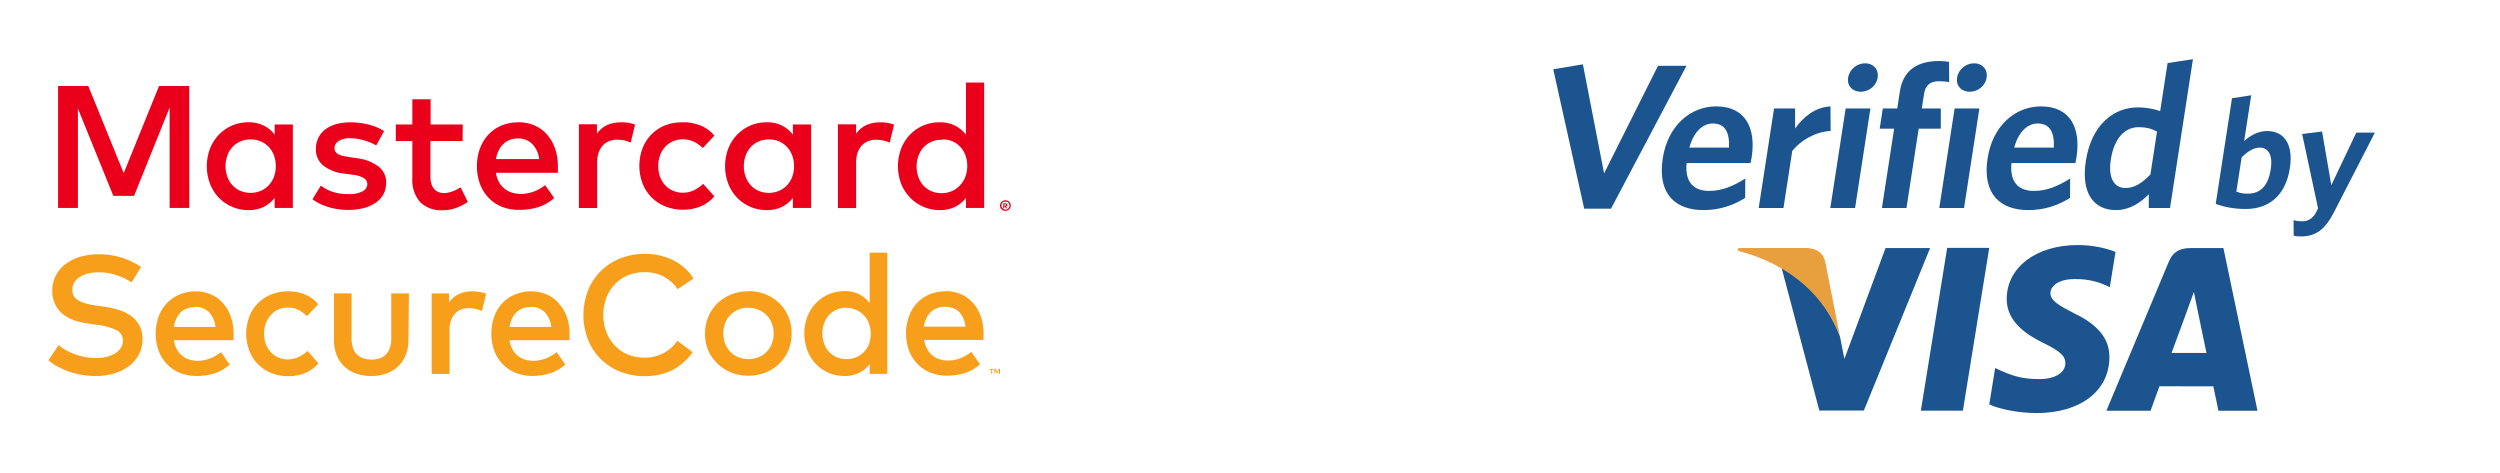
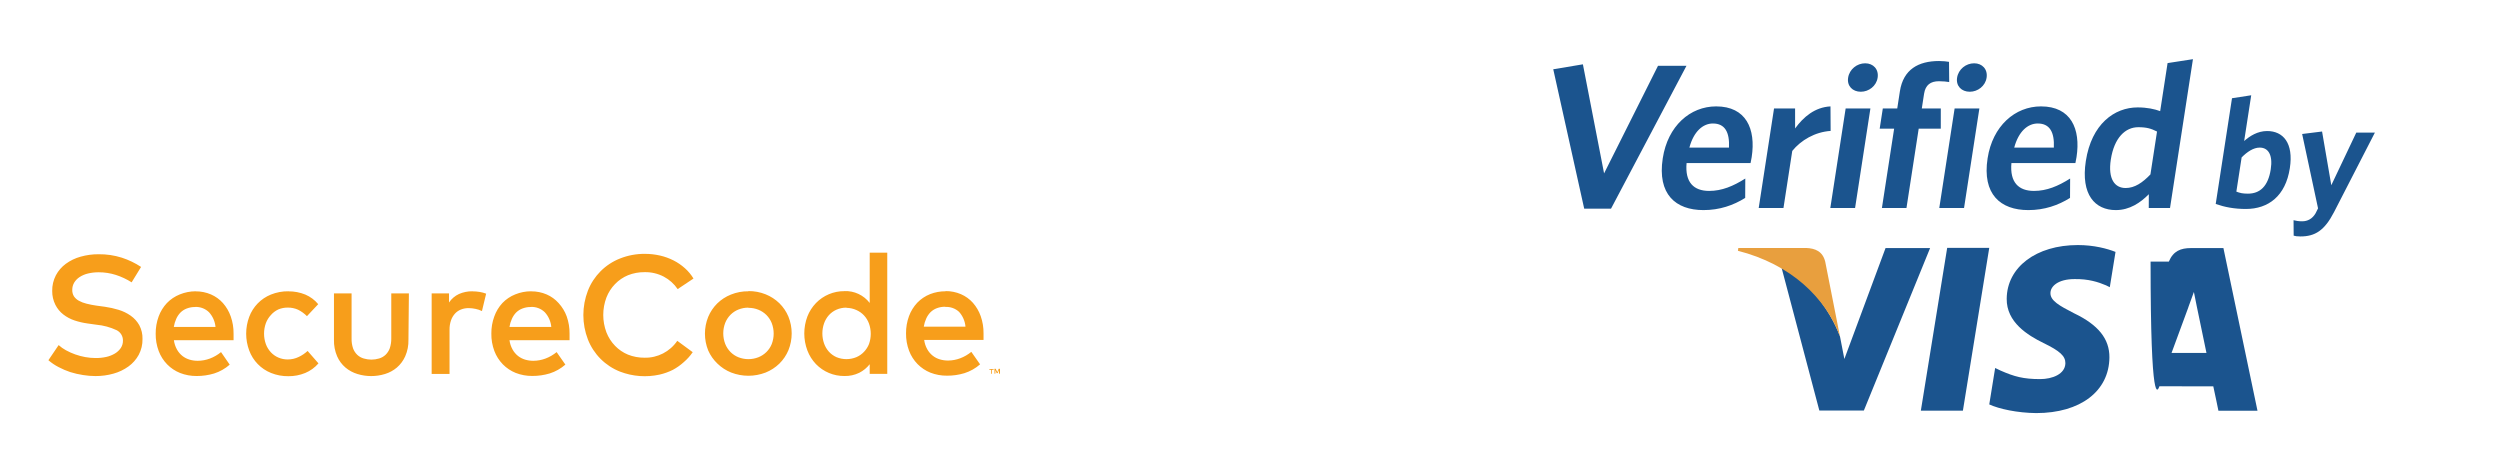
<svg xmlns="http://www.w3.org/2000/svg" width="169" height="32" viewBox="0 0 169 32" fill="none">
  <path d="M8.898 19.086C8.566 18.874 8.208 18.706 7.833 18.585C7.458 18.465 7.066 18.405 6.672 18.406C6.428 18.404 6.184 18.432 5.946 18.489C5.746 18.536 5.554 18.617 5.381 18.729C5.233 18.825 5.108 18.953 5.016 19.103C4.928 19.252 4.883 19.422 4.885 19.595C4.879 19.748 4.918 19.9 4.998 20.031C5.082 20.154 5.194 20.256 5.325 20.327C5.487 20.416 5.661 20.484 5.842 20.527C6.07 20.585 6.301 20.63 6.533 20.662L7.081 20.736C7.399 20.781 7.713 20.851 8.02 20.945C8.312 21.033 8.588 21.167 8.837 21.342C9.075 21.509 9.273 21.728 9.416 21.982C9.568 22.27 9.643 22.593 9.633 22.918C9.641 23.291 9.552 23.66 9.377 23.989C9.207 24.299 8.971 24.567 8.685 24.773C8.379 24.993 8.036 25.157 7.672 25.257C7.275 25.369 6.864 25.424 6.451 25.422C6.171 25.421 5.892 25.398 5.616 25.353C5.321 25.308 5.031 25.241 4.746 25.152C4.477 25.062 4.215 24.95 3.964 24.817C3.716 24.69 3.483 24.534 3.272 24.351L3.964 23.328C4.113 23.463 4.278 23.58 4.455 23.676C4.862 23.899 5.303 24.055 5.759 24.138C5.99 24.181 6.224 24.203 6.459 24.203C6.702 24.206 6.944 24.181 7.181 24.129C7.388 24.084 7.586 24.006 7.768 23.898C7.925 23.805 8.06 23.679 8.164 23.528C8.263 23.38 8.314 23.205 8.311 23.027C8.318 22.726 8.148 22.448 7.877 22.317C7.449 22.118 6.99 21.994 6.52 21.951L5.903 21.864C5.607 21.823 5.316 21.755 5.033 21.66C4.762 21.57 4.507 21.434 4.281 21.259C4.057 21.085 3.875 20.863 3.746 20.61C3.6 20.319 3.525 19.996 3.529 19.669C3.522 19.302 3.608 18.938 3.777 18.611C3.94 18.304 4.17 18.037 4.451 17.832C4.751 17.613 5.088 17.451 5.446 17.352C5.842 17.24 6.252 17.184 6.664 17.187C7.196 17.18 7.726 17.258 8.233 17.418C8.694 17.567 9.133 17.778 9.537 18.045L8.898 19.086ZM13.224 19.695C13.581 19.692 13.935 19.763 14.263 19.904C14.572 20.038 14.848 20.237 15.072 20.488C15.303 20.752 15.482 21.058 15.598 21.39C15.729 21.763 15.794 22.157 15.789 22.552V22.779V22.997H11.755C11.784 23.218 11.855 23.433 11.963 23.628C12.057 23.796 12.183 23.944 12.333 24.064C12.477 24.176 12.641 24.26 12.816 24.312C12.996 24.365 13.184 24.391 13.372 24.39C13.651 24.388 13.928 24.336 14.189 24.238C14.462 24.135 14.716 23.988 14.942 23.802L15.528 24.651C15.221 24.921 14.862 25.125 14.472 25.248C14.09 25.363 13.693 25.42 13.294 25.418C12.91 25.422 12.53 25.353 12.172 25.213C11.845 25.082 11.549 24.885 11.303 24.634C11.051 24.376 10.856 24.07 10.729 23.733C10.588 23.357 10.519 22.958 10.524 22.557C10.52 22.16 10.588 21.766 10.724 21.394C10.847 21.058 11.036 20.75 11.281 20.488C11.526 20.234 11.822 20.035 12.15 19.904C12.491 19.764 12.856 19.692 13.224 19.691V19.695ZM13.203 20.754C13.01 20.75 12.818 20.783 12.637 20.85C12.475 20.909 12.326 21.003 12.203 21.124C12.08 21.25 11.981 21.398 11.911 21.559C11.833 21.731 11.779 21.913 11.75 22.099H14.568C14.534 21.731 14.381 21.384 14.133 21.111C13.884 20.866 13.546 20.735 13.198 20.749L13.203 20.754ZM19.502 19.695C19.893 19.692 20.28 19.766 20.641 19.913C20.979 20.057 21.277 20.279 21.511 20.562L20.75 21.372C20.575 21.195 20.372 21.048 20.15 20.937C19.929 20.838 19.688 20.788 19.446 20.793C19.228 20.791 19.012 20.834 18.811 20.919C18.62 21.009 18.449 21.138 18.311 21.298C18.163 21.457 18.048 21.643 17.972 21.847C17.809 22.305 17.809 22.805 17.972 23.262C18.047 23.467 18.163 23.655 18.311 23.815C18.454 23.968 18.627 24.09 18.82 24.172C19.02 24.258 19.236 24.301 19.454 24.299C19.71 24.299 19.963 24.241 20.194 24.129C20.413 24.026 20.616 23.889 20.794 23.724L21.528 24.564C21.284 24.848 20.977 25.07 20.633 25.213C20.273 25.361 19.887 25.435 19.498 25.431C19.096 25.437 18.697 25.363 18.324 25.213C17.639 24.939 17.102 24.387 16.846 23.693C16.573 22.96 16.573 22.153 16.846 21.42C17.102 20.734 17.633 20.188 18.311 19.913C18.688 19.761 19.091 19.685 19.498 19.691L19.502 19.695ZM27.611 22.97C27.621 23.354 27.547 23.734 27.393 24.085C27.263 24.378 27.07 24.638 26.828 24.847C26.592 25.046 26.319 25.194 26.024 25.283C25.417 25.469 24.769 25.469 24.163 25.283C23.867 25.194 23.592 25.046 23.354 24.847C23.111 24.64 22.917 24.379 22.789 24.085C22.639 23.733 22.566 23.353 22.576 22.97V19.835H23.767V22.883C23.761 23.11 23.795 23.335 23.867 23.55C23.927 23.714 24.024 23.863 24.15 23.985C24.273 24.101 24.422 24.186 24.585 24.233C24.925 24.336 25.288 24.336 25.628 24.233C25.791 24.186 25.94 24.101 26.063 23.985C26.189 23.863 26.285 23.714 26.346 23.55C26.419 23.335 26.454 23.11 26.45 22.883V19.835H27.641L27.611 22.97ZM31.937 19.695C32.101 19.695 32.266 19.708 32.428 19.735C32.577 19.759 32.722 19.798 32.863 19.852L32.58 21.028C32.443 20.959 32.296 20.909 32.145 20.88C31.992 20.847 31.837 20.829 31.68 20.828C31.502 20.826 31.324 20.858 31.158 20.924C31.002 20.986 30.863 21.082 30.75 21.207C30.631 21.341 30.541 21.498 30.484 21.668C30.418 21.867 30.385 22.077 30.389 22.287V25.279H29.18V19.835H30.354V20.449C30.521 20.199 30.755 20 31.028 19.874C31.313 19.749 31.621 19.687 31.932 19.691L31.937 19.695ZM35.915 19.695C36.272 19.692 36.626 19.763 36.954 19.904C37.262 20.038 37.538 20.237 37.762 20.488C38.002 20.75 38.188 21.056 38.31 21.39C38.441 21.763 38.506 22.157 38.502 22.552V22.779V22.997H34.441C34.47 23.218 34.541 23.433 34.65 23.628C34.743 23.796 34.869 23.944 35.019 24.064C35.163 24.176 35.327 24.26 35.502 24.312C35.682 24.365 35.87 24.391 36.058 24.39C36.337 24.388 36.614 24.336 36.876 24.238C37.148 24.135 37.403 23.988 37.628 23.802L38.219 24.647C37.912 24.917 37.552 25.12 37.162 25.244C36.78 25.359 36.383 25.416 35.984 25.414C35.601 25.418 35.22 25.348 34.862 25.209C34.536 25.078 34.24 24.881 33.993 24.63C33.742 24.372 33.546 24.065 33.419 23.728C33.279 23.352 33.209 22.954 33.215 22.552C33.211 22.156 33.278 21.762 33.415 21.39C33.535 21.054 33.721 20.746 33.963 20.484C34.208 20.229 34.504 20.03 34.832 19.9C35.174 19.761 35.541 19.689 35.91 19.691L35.915 19.695ZM35.893 20.754C35.7 20.75 35.508 20.783 35.328 20.85C35.165 20.909 35.017 21.003 34.893 21.124C34.77 21.25 34.672 21.398 34.602 21.559C34.523 21.731 34.469 21.913 34.441 22.099H37.267C37.233 21.731 37.081 21.384 36.832 21.111C36.582 20.864 36.24 20.733 35.889 20.749L35.893 20.754ZM43.593 17.161C43.936 17.16 44.279 17.198 44.614 17.274C44.932 17.346 45.24 17.458 45.532 17.605C45.81 17.746 46.069 17.924 46.301 18.132C46.528 18.334 46.723 18.569 46.88 18.829L45.81 19.543C45.571 19.191 45.251 18.902 44.875 18.703C44.473 18.492 44.024 18.387 43.571 18.398C43.187 18.394 42.806 18.465 42.449 18.607C42.122 18.743 41.826 18.945 41.58 19.199C41.325 19.461 41.125 19.772 40.993 20.114C40.709 20.872 40.709 21.707 40.993 22.465C41.125 22.806 41.325 23.117 41.58 23.38C41.826 23.634 42.122 23.836 42.449 23.972C42.806 24.114 43.187 24.185 43.571 24.181C44.454 24.201 45.287 23.771 45.784 23.04L46.827 23.807C46.658 24.056 46.456 24.281 46.227 24.477C46.003 24.681 45.755 24.856 45.488 25C45.204 25.143 44.903 25.251 44.593 25.322C43.7 25.52 42.768 25.45 41.914 25.122C40.918 24.731 40.13 23.942 39.741 22.944C39.333 21.885 39.333 20.711 39.741 19.652C40.13 18.654 40.918 17.865 41.914 17.474C42.448 17.262 43.018 17.156 43.593 17.161ZM50.592 19.678C50.991 19.674 51.387 19.747 51.758 19.896C52.102 20.034 52.417 20.238 52.684 20.497C52.946 20.755 53.155 21.063 53.297 21.403C53.592 22.132 53.592 22.947 53.297 23.676C53.155 24.016 52.946 24.324 52.684 24.582C52.417 24.841 52.102 25.045 51.758 25.183C51.008 25.474 50.177 25.474 49.427 25.183C49.082 25.046 48.767 24.841 48.501 24.582C48.236 24.33 48.023 24.028 47.875 23.693C47.58 22.964 47.58 22.149 47.875 21.42C48.016 21.081 48.223 20.773 48.484 20.514C48.75 20.255 49.065 20.05 49.41 19.913C49.787 19.761 50.19 19.685 50.597 19.691L50.592 19.678ZM50.592 20.797C50.362 20.795 50.133 20.838 49.919 20.924C49.716 21.004 49.533 21.126 49.379 21.281C49.226 21.438 49.104 21.625 49.023 21.829C48.849 22.285 48.849 22.789 49.023 23.245C49.104 23.45 49.226 23.636 49.379 23.794C49.533 23.948 49.716 24.07 49.919 24.151C50.352 24.321 50.833 24.321 51.266 24.151C51.677 23.989 52.004 23.667 52.17 23.258C52.344 22.802 52.344 22.298 52.17 21.843C52.088 21.637 51.966 21.451 51.81 21.294C51.654 21.139 51.469 21.018 51.266 20.937C51.053 20.851 50.826 20.808 50.597 20.81L50.592 20.797ZM57.083 19.678C57.749 19.652 58.386 19.951 58.792 20.479V17.082H59.979V25.274H58.792V24.621C58.602 24.863 58.362 25.061 58.088 25.2C57.775 25.352 57.431 25.427 57.083 25.418C56.358 25.425 55.662 25.134 55.157 24.612C54.905 24.348 54.709 24.035 54.579 23.693C54.3 22.952 54.3 22.135 54.579 21.394C54.71 21.057 54.907 20.749 55.157 20.488C55.662 19.967 56.358 19.675 57.083 19.682V19.678ZM57.227 20.797C56.99 20.794 56.756 20.841 56.54 20.937C56.345 21.024 56.17 21.152 56.027 21.311C55.885 21.473 55.776 21.661 55.705 21.864C55.554 22.302 55.554 22.777 55.705 23.214C55.776 23.418 55.885 23.606 56.027 23.767C56.17 23.927 56.345 24.054 56.54 24.142C56.974 24.323 57.462 24.323 57.896 24.142C58.092 24.057 58.268 23.933 58.414 23.776C58.555 23.626 58.667 23.45 58.744 23.258C58.903 22.81 58.903 22.321 58.744 21.873C58.669 21.67 58.556 21.483 58.409 21.324C58.264 21.168 58.088 21.044 57.892 20.958C57.683 20.863 57.456 20.813 57.227 20.81V20.797ZM63.922 19.678C64.279 19.675 64.633 19.746 64.961 19.887C65.27 20.021 65.546 20.22 65.77 20.471C66.001 20.735 66.18 21.041 66.296 21.372C66.427 21.746 66.492 22.139 66.487 22.535V22.761V22.979H62.474C62.503 23.201 62.574 23.416 62.683 23.611C62.777 23.779 62.903 23.926 63.053 24.046C63.197 24.159 63.36 24.243 63.535 24.294C63.716 24.348 63.904 24.374 64.092 24.373C64.371 24.371 64.648 24.319 64.909 24.22C65.182 24.118 65.436 23.97 65.661 23.785L66.253 24.63C65.945 24.9 65.586 25.103 65.196 25.226C64.814 25.341 64.417 25.399 64.018 25.396C63.634 25.4 63.254 25.331 62.896 25.192C62.57 25.061 62.273 24.863 62.027 24.612C61.775 24.355 61.58 24.048 61.453 23.711C61.312 23.335 61.243 22.936 61.248 22.535C61.244 22.138 61.312 21.744 61.448 21.372C61.571 21.036 61.761 20.728 62.005 20.466C62.25 20.212 62.546 20.013 62.874 19.883C63.209 19.753 63.564 19.688 63.922 19.691V19.678ZM67.057 25.261V25H67.166V24.943H66.883V25H67.005V25.274L67.057 25.261ZM67.6 25.261V24.93H67.513L67.413 25.157L67.313 24.93H67.227V25.261H67.287V25.013L67.379 25.226H67.439L67.531 25.013V25.261H67.6ZM63.901 20.736C63.708 20.733 63.516 20.765 63.335 20.832C63.173 20.892 63.025 20.985 62.901 21.107C62.778 21.233 62.679 21.38 62.609 21.542C62.531 21.714 62.477 21.895 62.448 22.082H65.266C65.235 21.709 65.082 21.357 64.831 21.08C64.579 20.848 64.243 20.729 63.901 20.749V20.736Z" fill="#F79E1B" />
-   <path d="M12.796 14.056H11.466V7.271L9.062 13.241H7.662L5.266 7.336V14.056H3.927V5.812H5.966L8.362 11.704L10.753 5.812H12.792L12.796 14.056ZM19.796 14.056H18.566V13.381C18.369 13.632 18.12 13.838 17.835 13.982C17.512 14.138 17.155 14.214 16.796 14.204C16.043 14.212 15.32 13.909 14.796 13.368C14.536 13.097 14.332 12.777 14.196 12.427C13.906 11.658 13.906 10.809 14.196 10.04C14.333 9.69 14.537 9.371 14.796 9.1C15.32 8.558 16.043 8.256 16.796 8.264C17.156 8.254 17.512 8.332 17.835 8.49C18.12 8.636 18.369 8.843 18.566 9.095V8.416H19.796V14.056ZM16.94 9.426C16.695 9.422 16.451 9.471 16.227 9.57C16.025 9.661 15.844 9.793 15.696 9.958C15.549 10.126 15.435 10.321 15.362 10.533C15.205 10.987 15.205 11.481 15.362 11.935C15.436 12.147 15.551 12.342 15.701 12.51C15.849 12.675 16.029 12.807 16.231 12.897C16.682 13.086 17.189 13.086 17.64 12.897C17.842 12.809 18.024 12.68 18.174 12.518C18.326 12.353 18.444 12.159 18.522 11.948C18.687 11.483 18.687 10.976 18.522 10.511C18.444 10.3 18.326 10.106 18.174 9.94C18.024 9.779 17.842 9.65 17.64 9.561C17.419 9.467 17.18 9.421 16.94 9.426ZM25.435 9.827C25.332 9.768 25.226 9.714 25.118 9.666C24.976 9.604 24.831 9.552 24.683 9.509C24.523 9.461 24.36 9.422 24.196 9.392C24.024 9.36 23.849 9.344 23.674 9.344C23.399 9.328 23.126 9.393 22.887 9.531C22.714 9.632 22.608 9.818 22.609 10.019C22.606 10.107 22.632 10.195 22.683 10.267C22.735 10.336 22.802 10.393 22.879 10.432C22.972 10.48 23.072 10.515 23.174 10.537C23.287 10.563 23.409 10.586 23.54 10.607L24.122 10.694C24.64 10.748 25.136 10.933 25.561 11.234C25.919 11.499 26.122 11.925 26.105 12.37C26.107 12.629 26.047 12.884 25.931 13.115C25.809 13.338 25.638 13.53 25.431 13.677C25.188 13.851 24.915 13.98 24.626 14.056C24.272 14.15 23.906 14.196 23.54 14.191C23.395 14.191 23.227 14.182 23.035 14.165C22.829 14.145 22.624 14.11 22.422 14.06C22.196 14.004 21.976 13.929 21.761 13.838C21.534 13.741 21.32 13.617 21.122 13.468L21.692 12.545C21.797 12.626 21.907 12.7 22.022 12.767C22.151 12.84 22.286 12.901 22.427 12.95C22.589 13.006 22.757 13.048 22.927 13.076C23.132 13.109 23.34 13.125 23.548 13.124C23.878 13.143 24.206 13.078 24.505 12.937C24.7 12.846 24.827 12.652 24.831 12.436C24.828 12.271 24.739 12.121 24.596 12.039C24.368 11.913 24.116 11.835 23.857 11.813L23.27 11.735C22.752 11.693 22.257 11.502 21.844 11.186C21.52 10.912 21.339 10.504 21.353 10.08C21.349 9.818 21.406 9.559 21.518 9.322C21.625 9.097 21.785 8.902 21.983 8.751C22.203 8.589 22.45 8.467 22.713 8.394C23.029 8.306 23.355 8.264 23.683 8.268C24.105 8.266 24.526 8.318 24.935 8.425C25.299 8.515 25.647 8.662 25.965 8.86L25.435 9.827ZM31.27 9.531H29.096V11.987C29.096 12.153 29.123 12.318 29.178 12.475C29.218 12.596 29.284 12.707 29.37 12.802C29.448 12.885 29.545 12.95 29.652 12.989C29.765 13.03 29.884 13.05 30.005 13.05C30.205 13.048 30.404 13.01 30.591 12.937C30.783 12.865 30.966 12.775 31.139 12.667L31.626 13.651C31.387 13.811 31.13 13.944 30.861 14.047C30.554 14.161 30.228 14.217 29.9 14.213C29.352 14.245 28.815 14.051 28.413 13.677C28.018 13.217 27.824 12.618 27.874 12.013V9.535H26.757V8.416H27.874V6.709H29.109V8.416H31.283L31.27 9.531ZM35.052 8.264C35.422 8.259 35.79 8.332 36.13 8.477C36.45 8.616 36.737 8.822 36.969 9.082C37.21 9.356 37.396 9.674 37.517 10.019C37.652 10.406 37.718 10.815 37.713 11.225V11.46V11.682H33.526C33.557 11.912 33.63 12.134 33.743 12.336C33.842 12.504 33.972 12.652 34.126 12.771C34.275 12.887 34.445 12.974 34.626 13.028C34.814 13.084 35.008 13.112 35.204 13.111C35.501 13.111 35.796 13.058 36.074 12.954C36.355 12.852 36.618 12.705 36.852 12.518L37.465 13.389C37.146 13.669 36.773 13.88 36.37 14.008C35.973 14.128 35.562 14.188 35.148 14.186C34.743 14.2 34.34 14.135 33.961 13.995C33.618 13.861 33.307 13.656 33.048 13.394C32.787 13.126 32.584 12.807 32.452 12.457C32.306 12.068 32.234 11.654 32.239 11.238C32.234 10.827 32.303 10.418 32.444 10.032C32.571 9.682 32.768 9.363 33.022 9.091C33.266 8.831 33.562 8.625 33.891 8.486C34.259 8.335 34.654 8.261 35.052 8.268V8.264ZM35.03 9.361C34.83 9.357 34.631 9.391 34.443 9.461C34.28 9.526 34.132 9.624 34.009 9.749C33.882 9.875 33.779 10.022 33.704 10.184C33.618 10.365 33.558 10.557 33.526 10.755H36.448C36.409 10.371 36.243 10.011 35.978 9.731C35.725 9.485 35.383 9.351 35.03 9.361ZM41.987 8.264C42.157 8.263 42.327 8.276 42.495 8.303C42.644 8.329 42.79 8.37 42.93 8.425L42.634 9.644C42.497 9.574 42.351 9.523 42.2 9.492C42.041 9.458 41.879 9.441 41.717 9.44C41.533 9.438 41.349 9.472 41.178 9.54C41.012 9.603 40.863 9.705 40.743 9.836C40.619 9.975 40.525 10.138 40.465 10.315C40.396 10.521 40.362 10.738 40.365 10.955V14.06H39.135V8.399H40.352V9.035C40.524 8.782 40.761 8.58 41.039 8.451C41.334 8.324 41.653 8.261 41.974 8.268L41.987 8.264ZM46.191 8.264C46.596 8.26 46.998 8.337 47.373 8.49C47.731 8.637 48.047 8.869 48.295 9.165L47.508 10.006C47.326 9.828 47.116 9.681 46.886 9.57C46.657 9.467 46.408 9.415 46.156 9.418C45.931 9.416 45.707 9.46 45.499 9.548C45.299 9.633 45.118 9.76 44.969 9.919C44.817 10.084 44.699 10.278 44.621 10.489C44.452 10.963 44.452 11.482 44.621 11.957C44.699 12.168 44.817 12.362 44.969 12.527C45.118 12.686 45.299 12.812 45.499 12.897C45.707 12.986 45.931 13.03 46.156 13.028C46.417 13.03 46.676 12.974 46.913 12.863C47.141 12.751 47.351 12.604 47.534 12.427L48.291 13.276C48.038 13.571 47.719 13.802 47.36 13.951C46.987 14.105 46.586 14.182 46.182 14.178C45.765 14.184 45.352 14.107 44.965 13.951C44.257 13.669 43.7 13.101 43.43 12.388C43.148 11.628 43.148 10.792 43.43 10.032C43.7 9.318 44.257 8.751 44.965 8.468C45.352 8.322 45.764 8.254 46.178 8.268L46.191 8.264ZM54.83 14.056H53.599V13.381C53.403 13.632 53.153 13.838 52.869 13.982C52.545 14.138 52.189 14.214 51.83 14.204C51.077 14.212 50.354 13.909 49.83 13.368C49.57 13.097 49.366 12.777 49.23 12.427C48.94 11.658 48.94 10.809 49.23 10.04C49.366 9.69 49.57 9.371 49.83 9.1C50.354 8.558 51.077 8.256 51.83 8.264C52.189 8.254 52.546 8.332 52.869 8.49C53.153 8.636 53.403 8.843 53.599 9.095V8.416H54.83V14.056ZM51.977 9.426C51.732 9.422 51.489 9.471 51.264 9.57C51.063 9.661 50.882 9.793 50.734 9.958C50.587 10.126 50.473 10.321 50.399 10.533C50.242 10.987 50.242 11.481 50.399 11.935C50.473 12.146 50.587 12.341 50.734 12.51C50.882 12.675 51.063 12.806 51.264 12.897C51.715 13.086 52.222 13.086 52.673 12.897C52.875 12.809 53.057 12.68 53.208 12.518C53.36 12.353 53.478 12.159 53.556 11.948C53.721 11.483 53.721 10.976 53.556 10.511C53.478 10.3 53.36 10.106 53.208 9.94C53.057 9.779 52.875 9.65 52.673 9.561C52.455 9.468 52.219 9.422 51.982 9.426H51.977ZM59.495 8.268C59.665 8.267 59.835 8.28 60.003 8.307C60.152 8.333 60.298 8.374 60.438 8.429L60.142 9.649C60.005 9.579 59.859 9.527 59.708 9.496C59.549 9.463 59.387 9.445 59.225 9.444C59.041 9.442 58.858 9.476 58.686 9.544C58.52 9.608 58.371 9.709 58.251 9.84C58.127 9.979 58.032 10.142 57.973 10.319C57.904 10.525 57.87 10.742 57.873 10.959V14.065H56.643V8.403H57.873V9.039C58.046 8.784 58.285 8.58 58.564 8.451C58.859 8.324 59.178 8.262 59.499 8.268H59.495ZM63.529 8.268C63.889 8.258 64.245 8.336 64.568 8.494C64.853 8.641 65.102 8.847 65.299 9.1V5.577H66.529V14.056H65.299V13.381C65.102 13.632 64.853 13.838 64.568 13.982C64.245 14.138 63.888 14.214 63.529 14.204C62.776 14.212 62.053 13.909 61.529 13.368C61.265 13.098 61.056 12.778 60.916 12.427C60.626 11.658 60.626 10.809 60.916 10.04C61.053 9.69 61.256 9.371 61.516 9.1C62.04 8.558 62.763 8.256 63.516 8.264L63.529 8.268ZM67.964 13.537C68.013 13.536 68.062 13.545 68.107 13.564C68.151 13.582 68.191 13.609 68.225 13.642C68.258 13.674 68.284 13.713 68.303 13.755C68.341 13.844 68.341 13.945 68.303 14.034C68.284 14.076 68.258 14.115 68.225 14.147C68.191 14.181 68.151 14.207 68.107 14.226C68.062 14.246 68.013 14.256 67.964 14.256C67.817 14.258 67.684 14.172 67.625 14.038C67.587 13.949 67.587 13.849 67.625 13.76C67.662 13.672 67.732 13.603 67.82 13.568C67.867 13.548 67.917 13.537 67.968 13.537H67.964ZM67.964 14.178C68.001 14.178 68.038 14.171 68.073 14.156C68.105 14.141 68.135 14.12 68.159 14.095C68.267 13.985 68.267 13.809 68.159 13.699C68.135 13.673 68.105 13.652 68.073 13.638C68.037 13.63 68 13.63 67.964 13.638C67.928 13.631 67.891 13.631 67.855 13.638C67.777 13.676 67.721 13.748 67.704 13.834C67.687 13.919 67.71 14.008 67.768 14.073C67.793 14.099 67.823 14.12 67.855 14.134C67.89 14.155 67.928 14.169 67.968 14.173L67.964 14.178ZM67.964 13.742C68 13.74 68.035 13.751 68.064 13.773C68.087 13.792 68.1 13.821 68.099 13.851C68.1 13.877 68.091 13.902 68.073 13.921C68.051 13.941 68.024 13.953 67.994 13.956L68.103 14.082H68.016L67.916 13.956H67.886V14.082H67.816V13.747L67.964 13.742ZM67.881 13.803V13.89H67.964C67.978 13.894 67.993 13.894 68.007 13.89C68.013 13.879 68.013 13.866 68.007 13.855C68.014 13.845 68.014 13.831 68.007 13.821C67.993 13.817 67.978 13.817 67.964 13.821L67.881 13.803ZM63.655 9.448C63.41 9.444 63.167 9.493 62.942 9.592C62.741 9.683 62.56 9.815 62.412 9.98C62.264 10.148 62.151 10.343 62.077 10.554C61.92 11.009 61.92 11.502 62.077 11.957C62.151 12.168 62.264 12.363 62.412 12.532C62.56 12.696 62.741 12.828 62.942 12.919C63.393 13.107 63.9 13.107 64.351 12.919C64.553 12.831 64.735 12.702 64.886 12.54C65.053 12.367 65.182 12.161 65.264 11.935C65.429 11.47 65.429 10.963 65.264 10.498C65.186 10.287 65.068 10.093 64.916 9.927C64.766 9.766 64.584 9.637 64.381 9.548C64.159 9.459 63.921 9.417 63.681 9.426L63.655 9.448Z" fill="#EB001B" />
  <path fill-rule="evenodd" clip-rule="evenodd" d="M127.463 16.769L124.679 24.268L124.383 22.744C123.689 20.876 122.188 18.916 120.44 18.121L122.987 27.751L125.998 27.75L130.475 16.769H127.463Z" fill="#1B548E" />
  <path fill-rule="evenodd" clip-rule="evenodd" d="M129.849 27.762L131.629 16.758H134.473L132.692 27.762H129.849Z" fill="#1B548E" />
-   <path fill-rule="evenodd" clip-rule="evenodd" d="M143.009 17.029C142.447 16.808 141.56 16.566 140.46 16.566C137.647 16.566 135.67 18.06 135.653 20.197C135.635 21.78 137.066 22.663 138.142 23.189C139.253 23.727 139.624 24.072 139.62 24.553C139.609 25.291 138.732 25.627 137.916 25.627C136.779 25.627 136.173 25.461 135.241 25.052L134.872 24.876L134.474 27.339C135.139 27.645 136.368 27.911 137.645 27.925C140.63 27.925 142.573 26.448 142.596 24.167C142.608 22.912 141.848 21.961 140.206 21.177C139.214 20.667 138.601 20.328 138.61 19.811C138.611 19.355 139.125 18.866 140.24 18.866C141.171 18.85 141.841 19.064 142.368 19.289L142.622 19.415L143.009 17.029ZM150.303 16.77H148.106C147.425 16.77 146.914 16.963 146.614 17.683L142.392 27.765H145.379C145.379 27.765 145.867 26.409 145.978 26.111C146.303 26.111 149.205 26.118 149.619 26.118C149.707 26.501 149.965 27.765 149.965 27.765H152.606L150.303 16.77ZM146.796 23.86C147.032 23.229 147.929 20.785 147.929 20.785C147.911 20.814 148.162 20.148 148.307 19.736L148.497 20.685C148.497 20.685 149.043 23.311 149.157 23.86H146.796Z" fill="#1B548E" />
+   <path fill-rule="evenodd" clip-rule="evenodd" d="M143.009 17.029C142.447 16.808 141.56 16.566 140.46 16.566C137.647 16.566 135.67 18.06 135.653 20.197C135.635 21.78 137.066 22.663 138.142 23.189C139.253 23.727 139.624 24.072 139.62 24.553C139.609 25.291 138.732 25.627 137.916 25.627C136.779 25.627 136.173 25.461 135.241 25.052L134.872 24.876L134.474 27.339C135.139 27.645 136.368 27.911 137.645 27.925C140.63 27.925 142.573 26.448 142.596 24.167C142.608 22.912 141.848 21.961 140.206 21.177C139.214 20.667 138.601 20.328 138.61 19.811C138.611 19.355 139.125 18.866 140.24 18.866C141.171 18.85 141.841 19.064 142.368 19.289L142.622 19.415L143.009 17.029ZM150.303 16.77H148.106C147.425 16.77 146.914 16.963 146.614 17.683H145.379C145.379 27.765 145.867 26.409 145.978 26.111C146.303 26.111 149.205 26.118 149.619 26.118C149.707 26.501 149.965 27.765 149.965 27.765H152.606L150.303 16.77ZM146.796 23.86C147.032 23.229 147.929 20.785 147.929 20.785C147.911 20.814 148.162 20.148 148.307 19.736L148.497 20.685C148.497 20.685 149.043 23.311 149.157 23.86H146.796Z" fill="#1B548E" />
  <path fill-rule="evenodd" clip-rule="evenodd" d="M122.097 16.763H117.51L117.483 16.953C121.049 17.864 123.403 20.101 124.382 22.747L123.385 17.69C123.214 16.994 122.715 16.788 122.097 16.763Z" fill="#E89F3E" />
  <path fill-rule="evenodd" clip-rule="evenodd" d="M108.906 14.104H107.092L105 4.683L107.004 4.348L108.436 11.721L112.082 4.446H114.007L108.906 14.104Z" fill="#1B548E" />
  <path fill-rule="evenodd" clip-rule="evenodd" d="M118.338 11.024H114.013C113.895 12.334 114.504 12.906 115.537 12.906C116.402 12.906 117.163 12.585 117.982 12.069L117.975 13.379C117.172 13.881 116.244 14.202 115.155 14.202C113.272 14.202 112.028 13.129 112.402 10.703C112.739 8.515 114.254 7.192 116.012 7.192C118.035 7.192 118.708 8.711 118.414 10.62C118.393 10.759 118.353 10.927 118.338 11.024ZM115.793 8.348C115.123 8.348 114.497 8.878 114.202 9.979H116.88C116.93 8.933 116.602 8.348 115.793 8.348ZM121.157 10.202L120.562 14.062H118.888L119.925 7.331H121.348L121.349 8.683C121.916 7.902 122.687 7.247 123.741 7.192L123.751 8.85C122.694 8.92 121.743 9.477 121.157 10.202ZM123.729 14.062L124.766 7.331H126.44L125.403 14.062H123.729ZM125.791 6.202C125.233 6.202 124.847 5.812 124.933 5.254C125.021 4.683 125.53 4.279 126.087 4.279C126.632 4.279 127.016 4.683 126.928 5.254C126.842 5.812 126.335 6.202 125.791 6.202ZM131.077 5.491C130.505 5.491 130.159 5.742 130.067 6.341L129.914 7.331H131.198L131.197 8.696H129.704L128.877 14.062H127.217L128.044 8.696H127.067L127.278 7.331H128.254L128.432 6.174C128.662 4.683 129.697 4.125 131.078 4.125C131.371 4.125 131.59 4.153 131.753 4.181L131.766 5.547C131.602 5.519 131.356 5.491 131.077 5.491ZM131.095 14.062L132.132 7.331H133.806L132.769 14.062H131.095ZM133.157 6.202C132.599 6.202 132.213 5.812 132.299 5.254C132.387 4.683 132.896 4.279 133.453 4.279C133.998 4.279 134.382 4.683 134.294 5.254C134.208 5.812 133.701 6.202 133.157 6.202ZM140.297 11.024H135.972C135.854 12.334 136.463 12.906 137.496 12.906C138.361 12.906 139.122 12.585 139.941 12.069L139.934 13.379C139.131 13.881 138.203 14.202 137.115 14.202C135.231 14.202 133.988 13.129 134.361 10.703C134.698 8.515 136.214 7.192 137.972 7.192C139.995 7.192 140.667 8.711 140.373 10.62C140.352 10.759 140.312 10.927 140.297 11.024ZM137.752 8.348C137.082 8.348 136.456 8.878 136.161 9.979H138.84C138.889 8.933 138.561 8.348 137.752 8.348ZM145.256 14.062L145.26 13.129C144.698 13.7 143.965 14.202 143.03 14.202C141.621 14.202 140.652 13.157 141.002 10.885C141.388 8.376 142.941 7.261 144.504 7.261C145.146 7.261 145.645 7.373 146.028 7.512L146.528 4.265L148.243 4L146.693 14.062H145.256ZM145.815 8.892C145.427 8.696 145.121 8.599 144.549 8.599C143.67 8.599 142.919 9.31 142.691 10.787C142.49 12.097 142.953 12.71 143.693 12.71C144.306 12.71 144.836 12.348 145.369 11.791L145.815 8.892ZM151.822 14.126C151.029 14.126 150.383 13.999 149.782 13.788L150.883 6.641L152.182 6.44L151.705 9.533C152.085 9.196 152.612 8.858 153.257 8.858C154.335 8.858 155.057 9.66 154.793 11.37C154.504 13.249 153.344 14.126 151.822 14.126ZM152.757 9.977C152.334 9.977 151.91 10.262 151.534 10.642L151.178 12.954C151.428 13.049 151.601 13.091 151.96 13.091C152.763 13.091 153.324 12.606 153.503 11.444C153.655 10.462 153.328 9.977 152.757 9.977ZM157.781 14.337C157.133 15.593 156.492 15.984 155.509 15.984C155.287 15.984 155.164 15.963 155.052 15.931L155.044 14.886C155.207 14.928 155.381 14.96 155.624 14.96C155.994 14.96 156.316 14.791 156.532 14.421L156.7 14.084L155.625 9.058L156.972 8.89L157.596 12.521L159.285 8.964H160.543L157.781 14.337Z" fill="#1B548E" />
</svg>